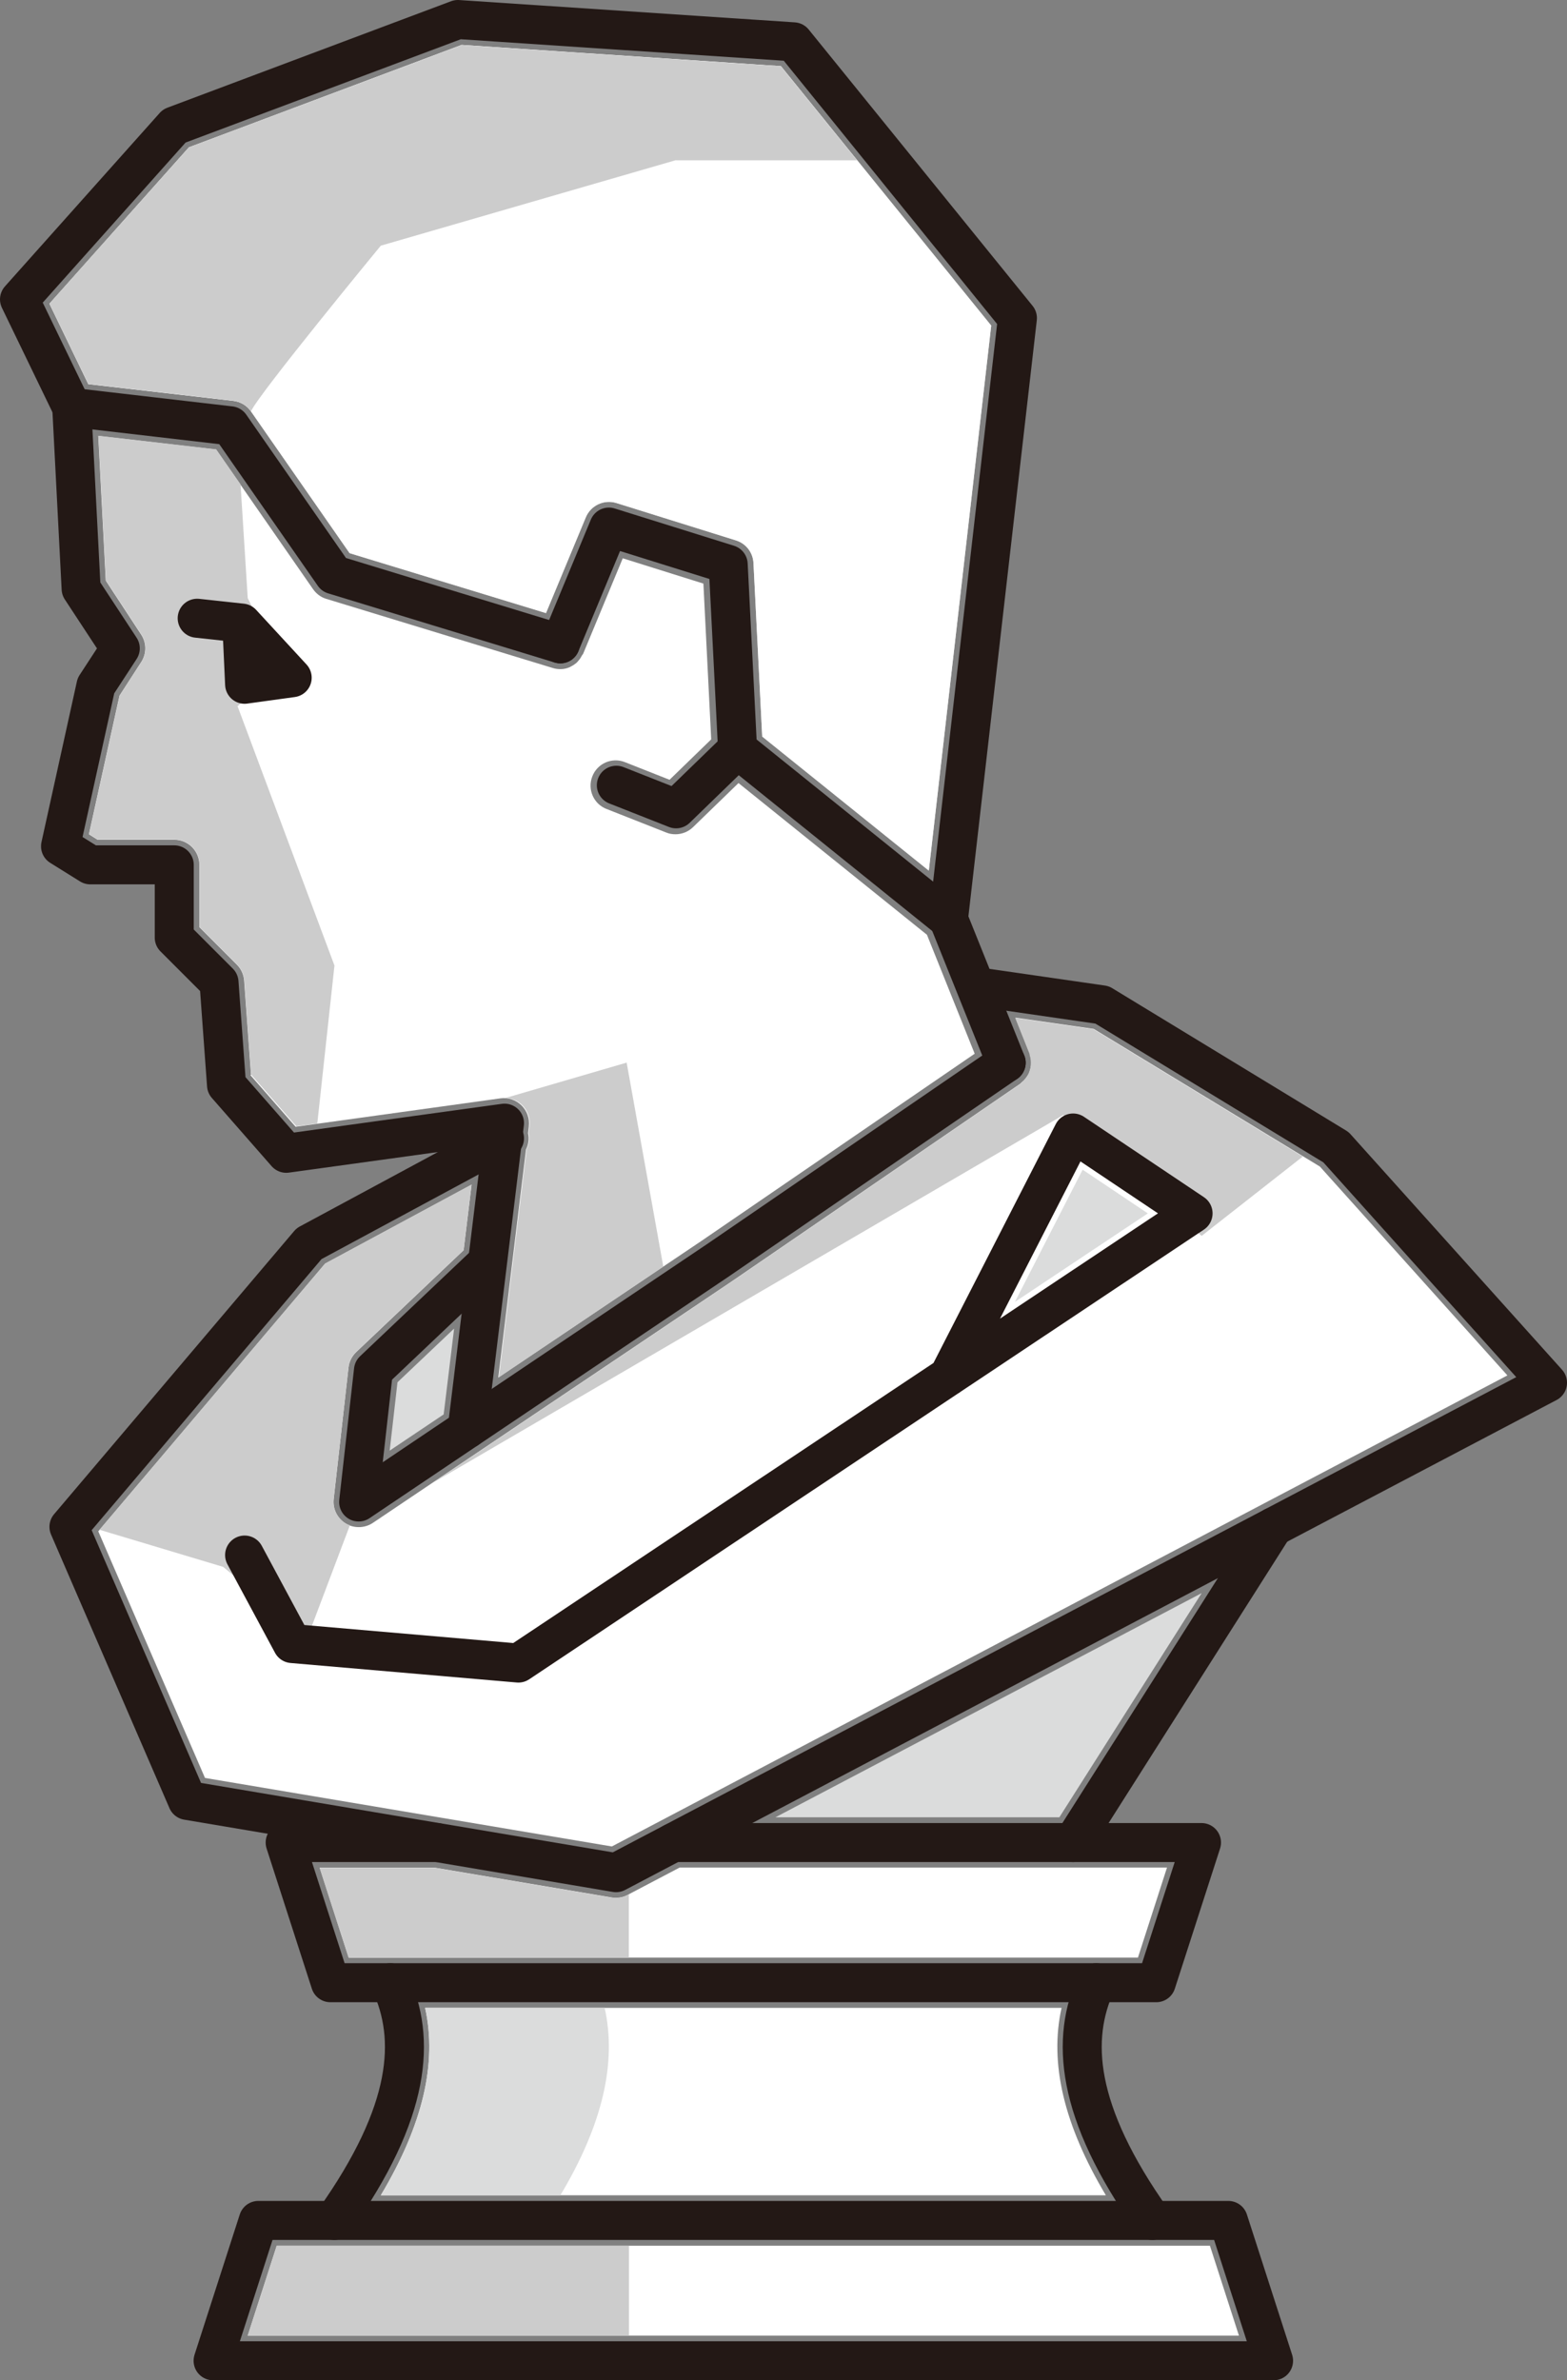
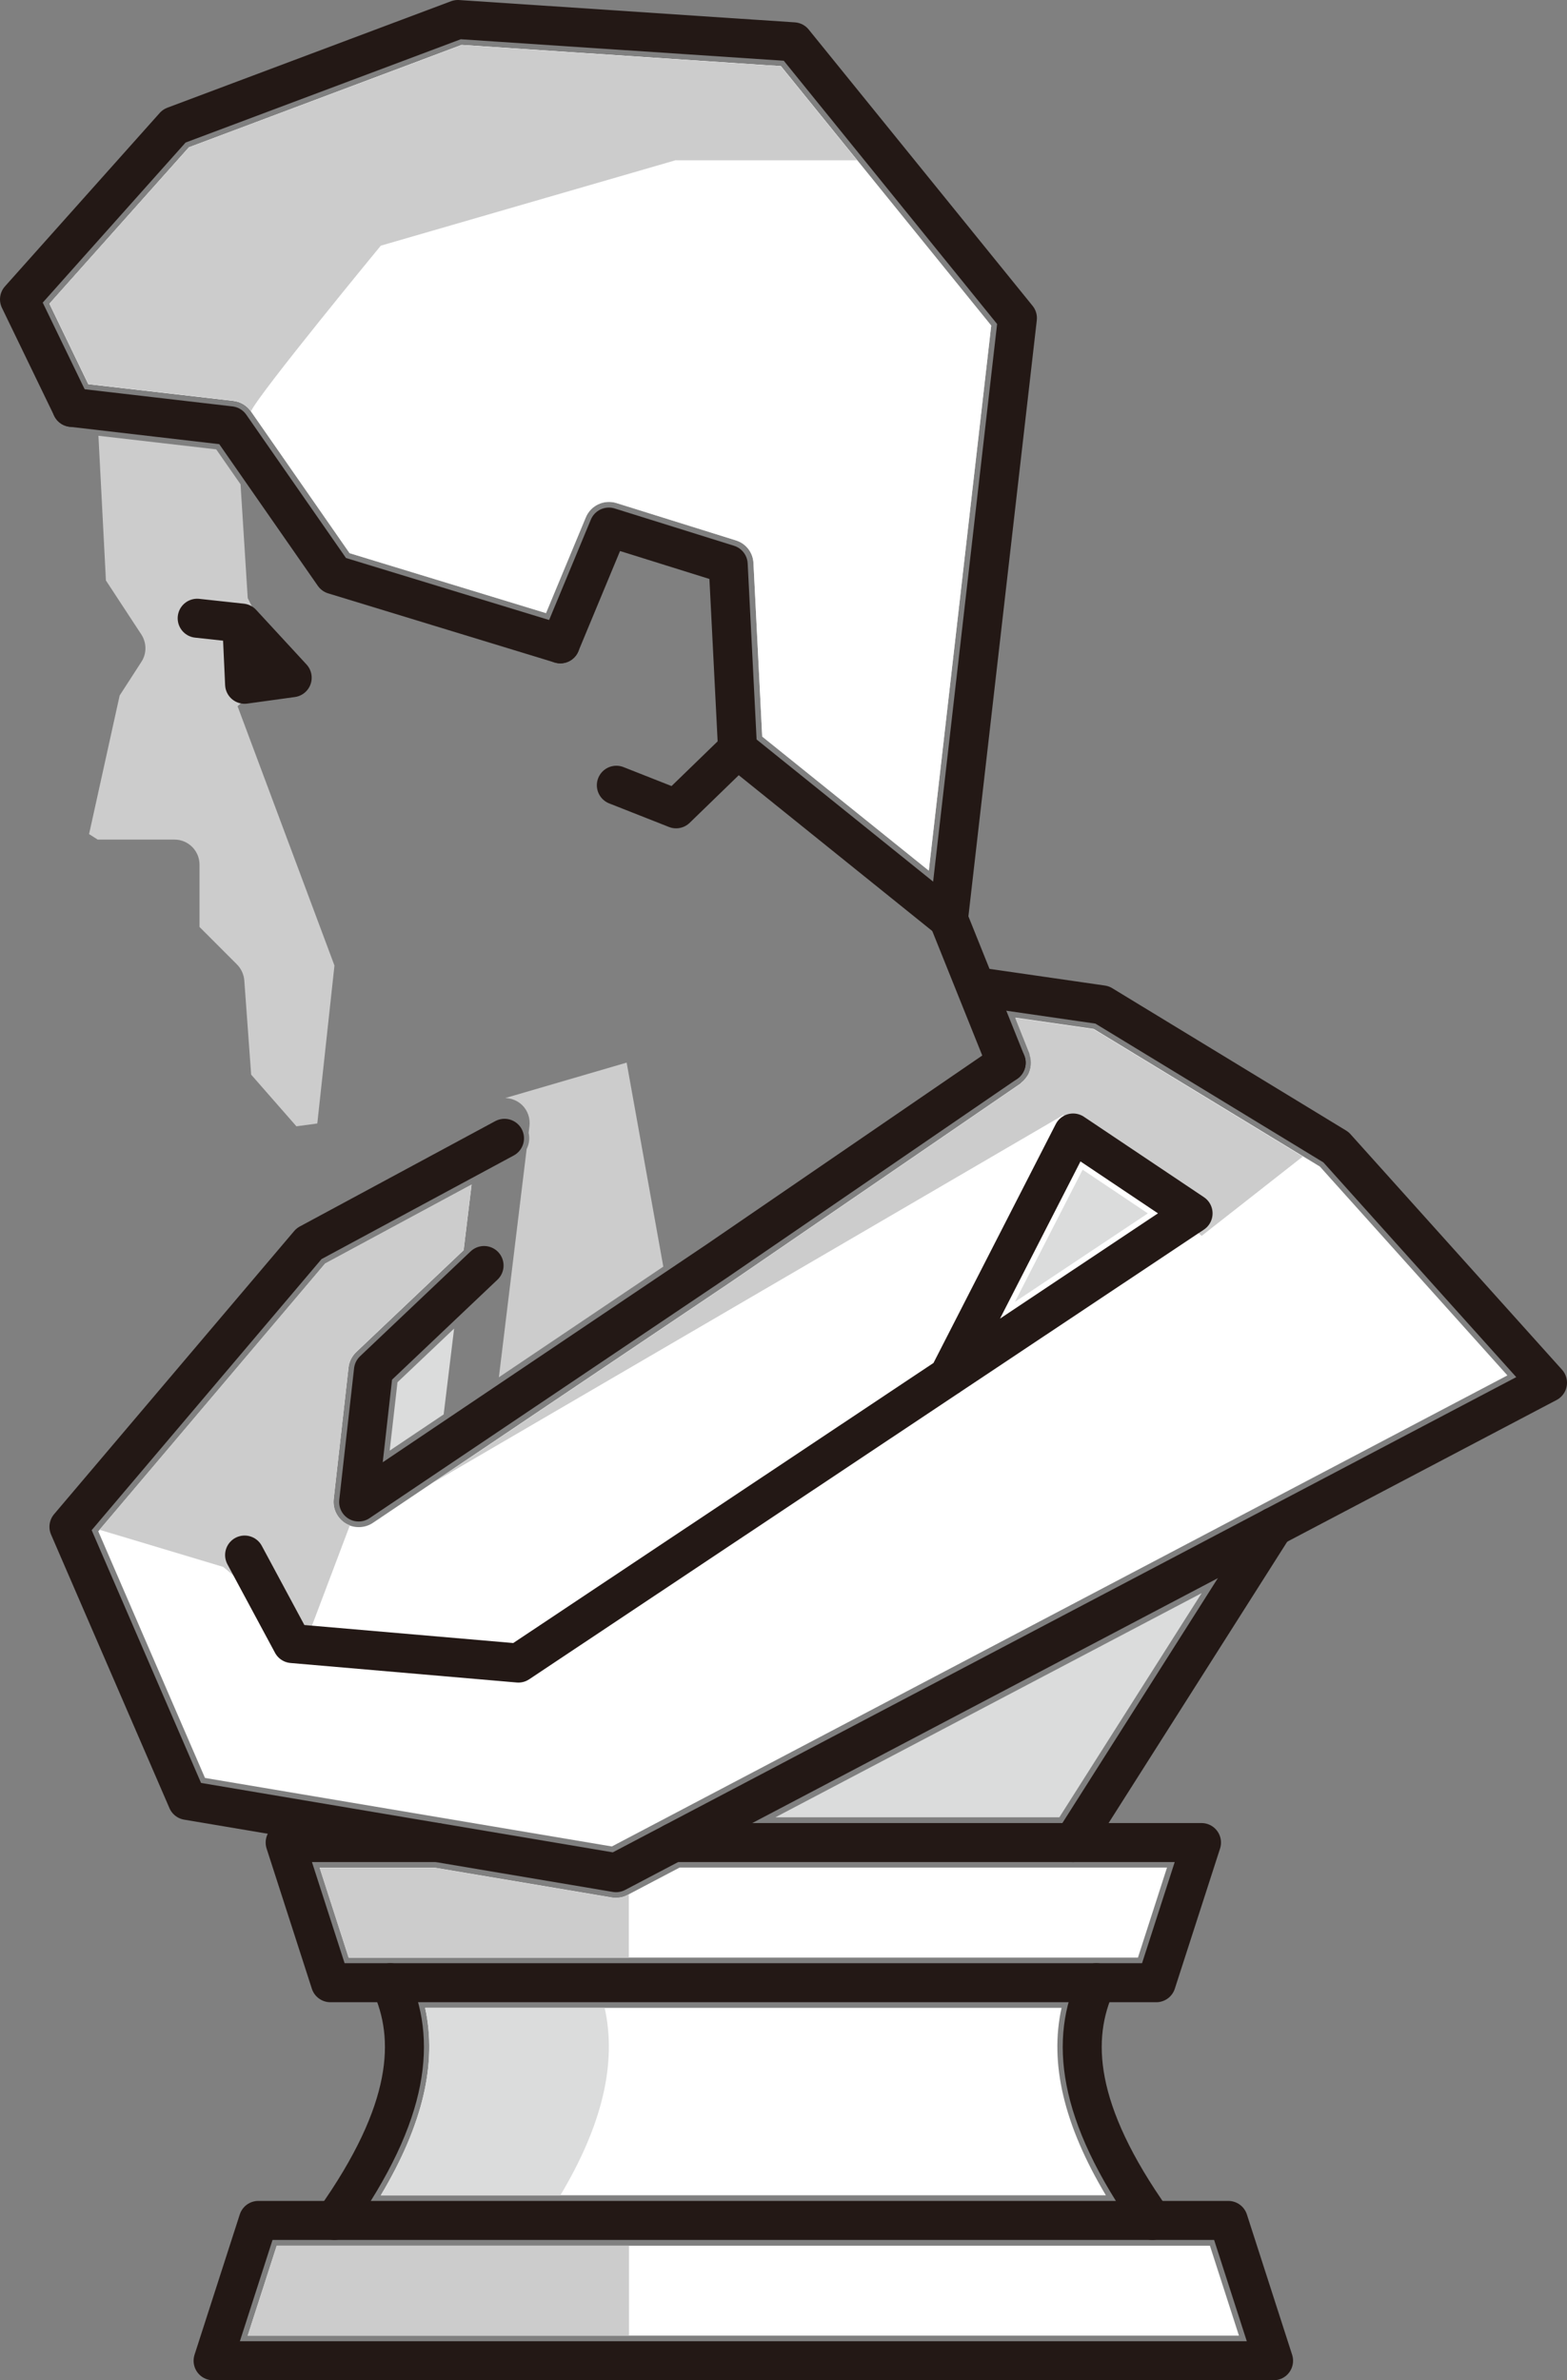
<svg xmlns="http://www.w3.org/2000/svg" id="_レイヤー_2" data-name="レイヤー 2" viewBox="0 0 100.45 152.5">
  <rect x="0" y="0" width="100.45" height="152.5" fill="#808080" stroke="none" />
  <defs>
    <style>
      .cls-1 {
        fill: #fff;
      }

      .cls-2 {
        fill: #ccc;
      }

      .cls-3 {
        fill: none;
        stroke: #231815;
        stroke-linecap: round;
        stroke-linejoin: round;
        stroke-width: 2.5px;
      }

      .cls-4 {
        fill: #dbdcdc;
      }
    </style>
  </defs>
  <g id="_レイヤー_1-2" data-name="レイヤー 1">
    <g>
-       <path class="cls-1" d="M16.09,68.86l-.44-6.04c-.03-.39-.2-.75-.47-1.02l-2.4-2.4v-3.99c0-.89-.72-1.61-1.61-1.61h-4.92l-.55-.35,1.96-8.88,1.39-2.15c.35-.54.35-1.23,0-1.76l-2.27-3.46-.48-9.27,7.55.87,6.22,8.95c.21.3.51.52.85.62l14.52,4.43c.16.05.32.07.47.07,0,0,0,0,0,0,.02,0,.03,0,.04,0,.18,0,.35-.04.51-.1.06-.02.11-.05.16-.08.12-.06.22-.13.32-.21.05-.05.1-.09.14-.15.09-.1.16-.21.22-.33.02-.04.06-.07.08-.11l2.54-6.12,5.17,1.62.5,9.98-2.67,2.59-2.86-1.13c-.83-.33-1.77.08-2.09.91-.33.83.08,1.77.91,2.09l3.83,1.51c.19.08.39.11.59.11.41,0,.82-.16,1.12-.45l2.92-2.83,12.08,9.72,3.06,7.62-17.48,11.97-13.06,8.78,1.78-14.62c.16-.32.21-.68.13-1.04l.05-.43c.06-.5-.11-.99-.47-1.35-.36-.35-.86-.52-1.35-.45l-13.13,1.82-2.9-3.31Z" />
      <g>
        <path class="cls-2" d="M32.39,70.35c.4.01.79.17,1.08.45.36.35.53.85.47,1.35l-.05.43c.08.36.03.72-.13,1.04l-1.78,14.62,10.54-7.09-2.35-13.07-7.78,2.27Z" />
        <path class="cls-2" d="M15.21,45.26l2.9-2.46-2.23-4.48-.46-7.29-1.56-2.24-7.55-.87.48,9.27,2.27,3.46c.35.54.35,1.23,0,1.76l-1.39,2.15-1.96,8.88.55.35h4.92c.89,0,1.61.72,1.61,1.61v3.99l2.4,2.4c.27.27.44.64.47,1.02l.44,6.04,2.9,3.31,1.34-.18,1.1-10.12-6.21-16.61Z" />
      </g>
      <path class="cls-1" d="M39.22,118.3l-26.08-4.39-6.84-15.8,14.54-17.15,9.39-5.06-.51,4.2-6.89,6.53c-.27.26-.45.61-.49.99l-.95,8.43c-.07.62.23,1.23.77,1.56.26.16.55.23.84.23.32,0,.63-.09.9-.27l22.96-15.44,18.56-12.71s.06-.07.1-.1c.09-.07.16-.15.23-.24.06-.08.12-.16.17-.25.05-.09.08-.19.11-.29.03-.1.05-.19.06-.3.01-.1,0-.2,0-.3,0-.11-.03-.21-.06-.32-.01-.05,0-.1-.03-.14l-.91-2.28,5.02.72,14.5,8.82,12.02,13.38-57.39,30.17Z" />
      <g>
        <path class="cls-2" d="M19.72,104.89l2.71-7.17c-.09-.03-.19-.07-.27-.12-.54-.33-.84-.94-.77-1.56l.95-8.43c.04-.38.22-.73.49-.99l6.89-6.53.51-4.2-9.39,5.06-14.46,17.06,7.93,2.38,5.42,4.5Z" />
        <path class="cls-2" d="M77.03,79.18l6.48-5.08-13.41-8.16-5.02-.72.91,2.28s.01.1.03.14c.03.11.05.21.06.32,0,.1.01.2,0,.3-.01.1-.03.2-.06.3-.03.1-.06.19-.11.29-.05.09-.1.17-.17.25-.07.09-.14.16-.23.24-.04.03-.06.07-.1.1l-18.56,12.71-19.12,12.86,40.43-23.57,8.88,7.75Z" />
      </g>
      <path class="cls-4" d="M12.11,9.44L29.59,2.88l20.47,1.36,13.48,16.62-4,34.92-10.68-8.59-.56-11.11c-.03-.68-.48-1.26-1.13-1.46l-7.65-2.39c-.8-.25-1.65.15-1.97.92l-2.55,6.13-12.59-3.84-6.32-9.08c-.26-.38-.68-.63-1.14-.68l-9.29-1.07-2.49-5.15,8.94-10.02Z" />
      <path class="cls-1" d="M12.11,9.44L29.59,2.88l20.47,1.36,13.48,16.62-4,34.92-10.68-8.59-.56-11.11c-.03-.68-.48-1.26-1.13-1.46l-7.65-2.39c-.8-.25-1.65.15-1.97.92l-2.55,6.13-12.59-3.84-6.32-9.08c-.26-.38-.68-.63-1.14-.68l-9.29-1.07-2.49-5.15,8.94-10.02Z" />
      <polygon class="cls-4" points="24.98 92.94 25.48 88.56 29.11 85.12 28.44 90.62 24.98 92.94" />
      <polygon class="cls-1" points="79.42 149.64 15.88 149.64 17.74 143.88 77.56 143.88 79.42 149.64" />
      <path class="cls-1" d="M70.89,140.65H24.41c2.69-4.5,3.63-8.47,2.84-12.01h40.8c-.79,3.54.15,7.5,2.84,12.01Z" />
      <path class="cls-4" d="M38.76,128.64h-11.51c.79,3.54-.15,7.5-2.84,12.01h11.51c2.69-4.5,3.63-8.47,2.84-12.01Z" />
      <path class="cls-1" d="M72.95,125.42H22.35l-1.86-5.76h7.38l11.35,1.91c.09.02.18.02.27.02.26,0,.52-.06.75-.19l3.33-1.75h31.24l-1.86,5.76Z" />
      <polygon class="cls-4" points="67.91 116.43 49.71 116.43 77.03 102.07 67.91 116.43" />
      <polygon class="cls-4" points="65.06 83.41 69.4 74.94 73.58 77.74 65.06 83.41" />
      <g>
        <g>
          <g>
            <polyline class="cls-3" points="43.17 118.05 77.02 118.05 74.12 127.03 21.18 127.03 18.28 118.05 28.01 118.05" />
            <polygon class="cls-3" points="81.64 151.25 13.66 151.25 16.56 142.26 78.74 142.26 81.64 151.25" />
            <path class="cls-3" d="M25.02,127.03c1.65,3.57,1.37,8.24-3.59,15.23" />
            <path class="cls-3" d="M70.28,127.03c-1.65,3.57-1.37,8.24,3.59,15.23" />
          </g>
          <line class="cls-3" x1="81.64" y1="97.82" x2="68.79" y2="118.05" />
-           <polyline class="cls-3" points="4.6 26.1 5.2 37.72 7.71 41.54 6.15 43.93 3.88 54.22 5.79 55.41 11.17 55.41 11.17 60.07 14.04 62.94 14.52 69.52 18.35 73.89 32.34 71.96 29.95 91.55" />
          <polyline class="cls-3" points="4.6 26.1 1.25 19.18 11.17 8.07 29.35 1.25 50.87 2.68 65.22 20.38 60.8 58.88 64.5 68.09" />
          <polyline class="cls-3" points="4.6 26.1 14.76 27.28 21.4 36.82 35.92 41.25" />
          <polyline class="cls-3" points="35.92 41.25 39.03 33.77 46.68 36.16 47.28 48 43.34 51.82 39.51 50.31" />
          <polyline class="cls-3" points="12.64 39.61 15.5 39.92 18.73 43.42 15.68 43.84 15.5 39.92" />
          <polyline class="cls-3" points="62.76 63.24 70.65 64.38 85.64 73.5 99.2 88.59 39.49 119.98 12.01 115.35 4.42 97.82 19.81 79.68 32.34 72.93" />
          <polyline class="cls-3" points="64.5 68.09 45.94 80.8 22.99 96.23 23.94 87.8 31.03 81.08" />
        </g>
        <line class="cls-3" x1="47.28" y1="48" x2="60.8" y2="58.88" />
        <polyline class="cls-3" points="60.8 88.19 68.79 72.59 76.48 77.74 33.23 106.55 18.73 105.3 15.68 99.63" />
      </g>
      <path class="cls-2" d="M43.33,10.27h11.61l-4.88-6.02-20.47-1.36-17.48,6.55L3.17,19.45l2.49,5.15,9.29,1.07c.46.05.87.3,1.14.68.5-1.12,8.32-10.61,8.32-10.61l18.92-5.48Z" />
      <polygon class="cls-2" points="17.74 143.88 15.88 149.64 40.32 149.64 40.32 143.88 17.74 143.88" />
      <path class="cls-2" d="M40.24,121.41c-.23.12-.49.19-.75.19-.09,0-.18,0-.27-.02l-11.35-1.91h-7.38l1.86,5.76h17.96v-4.05l-.07.04Z" />
    </g>
  </g>
</svg>